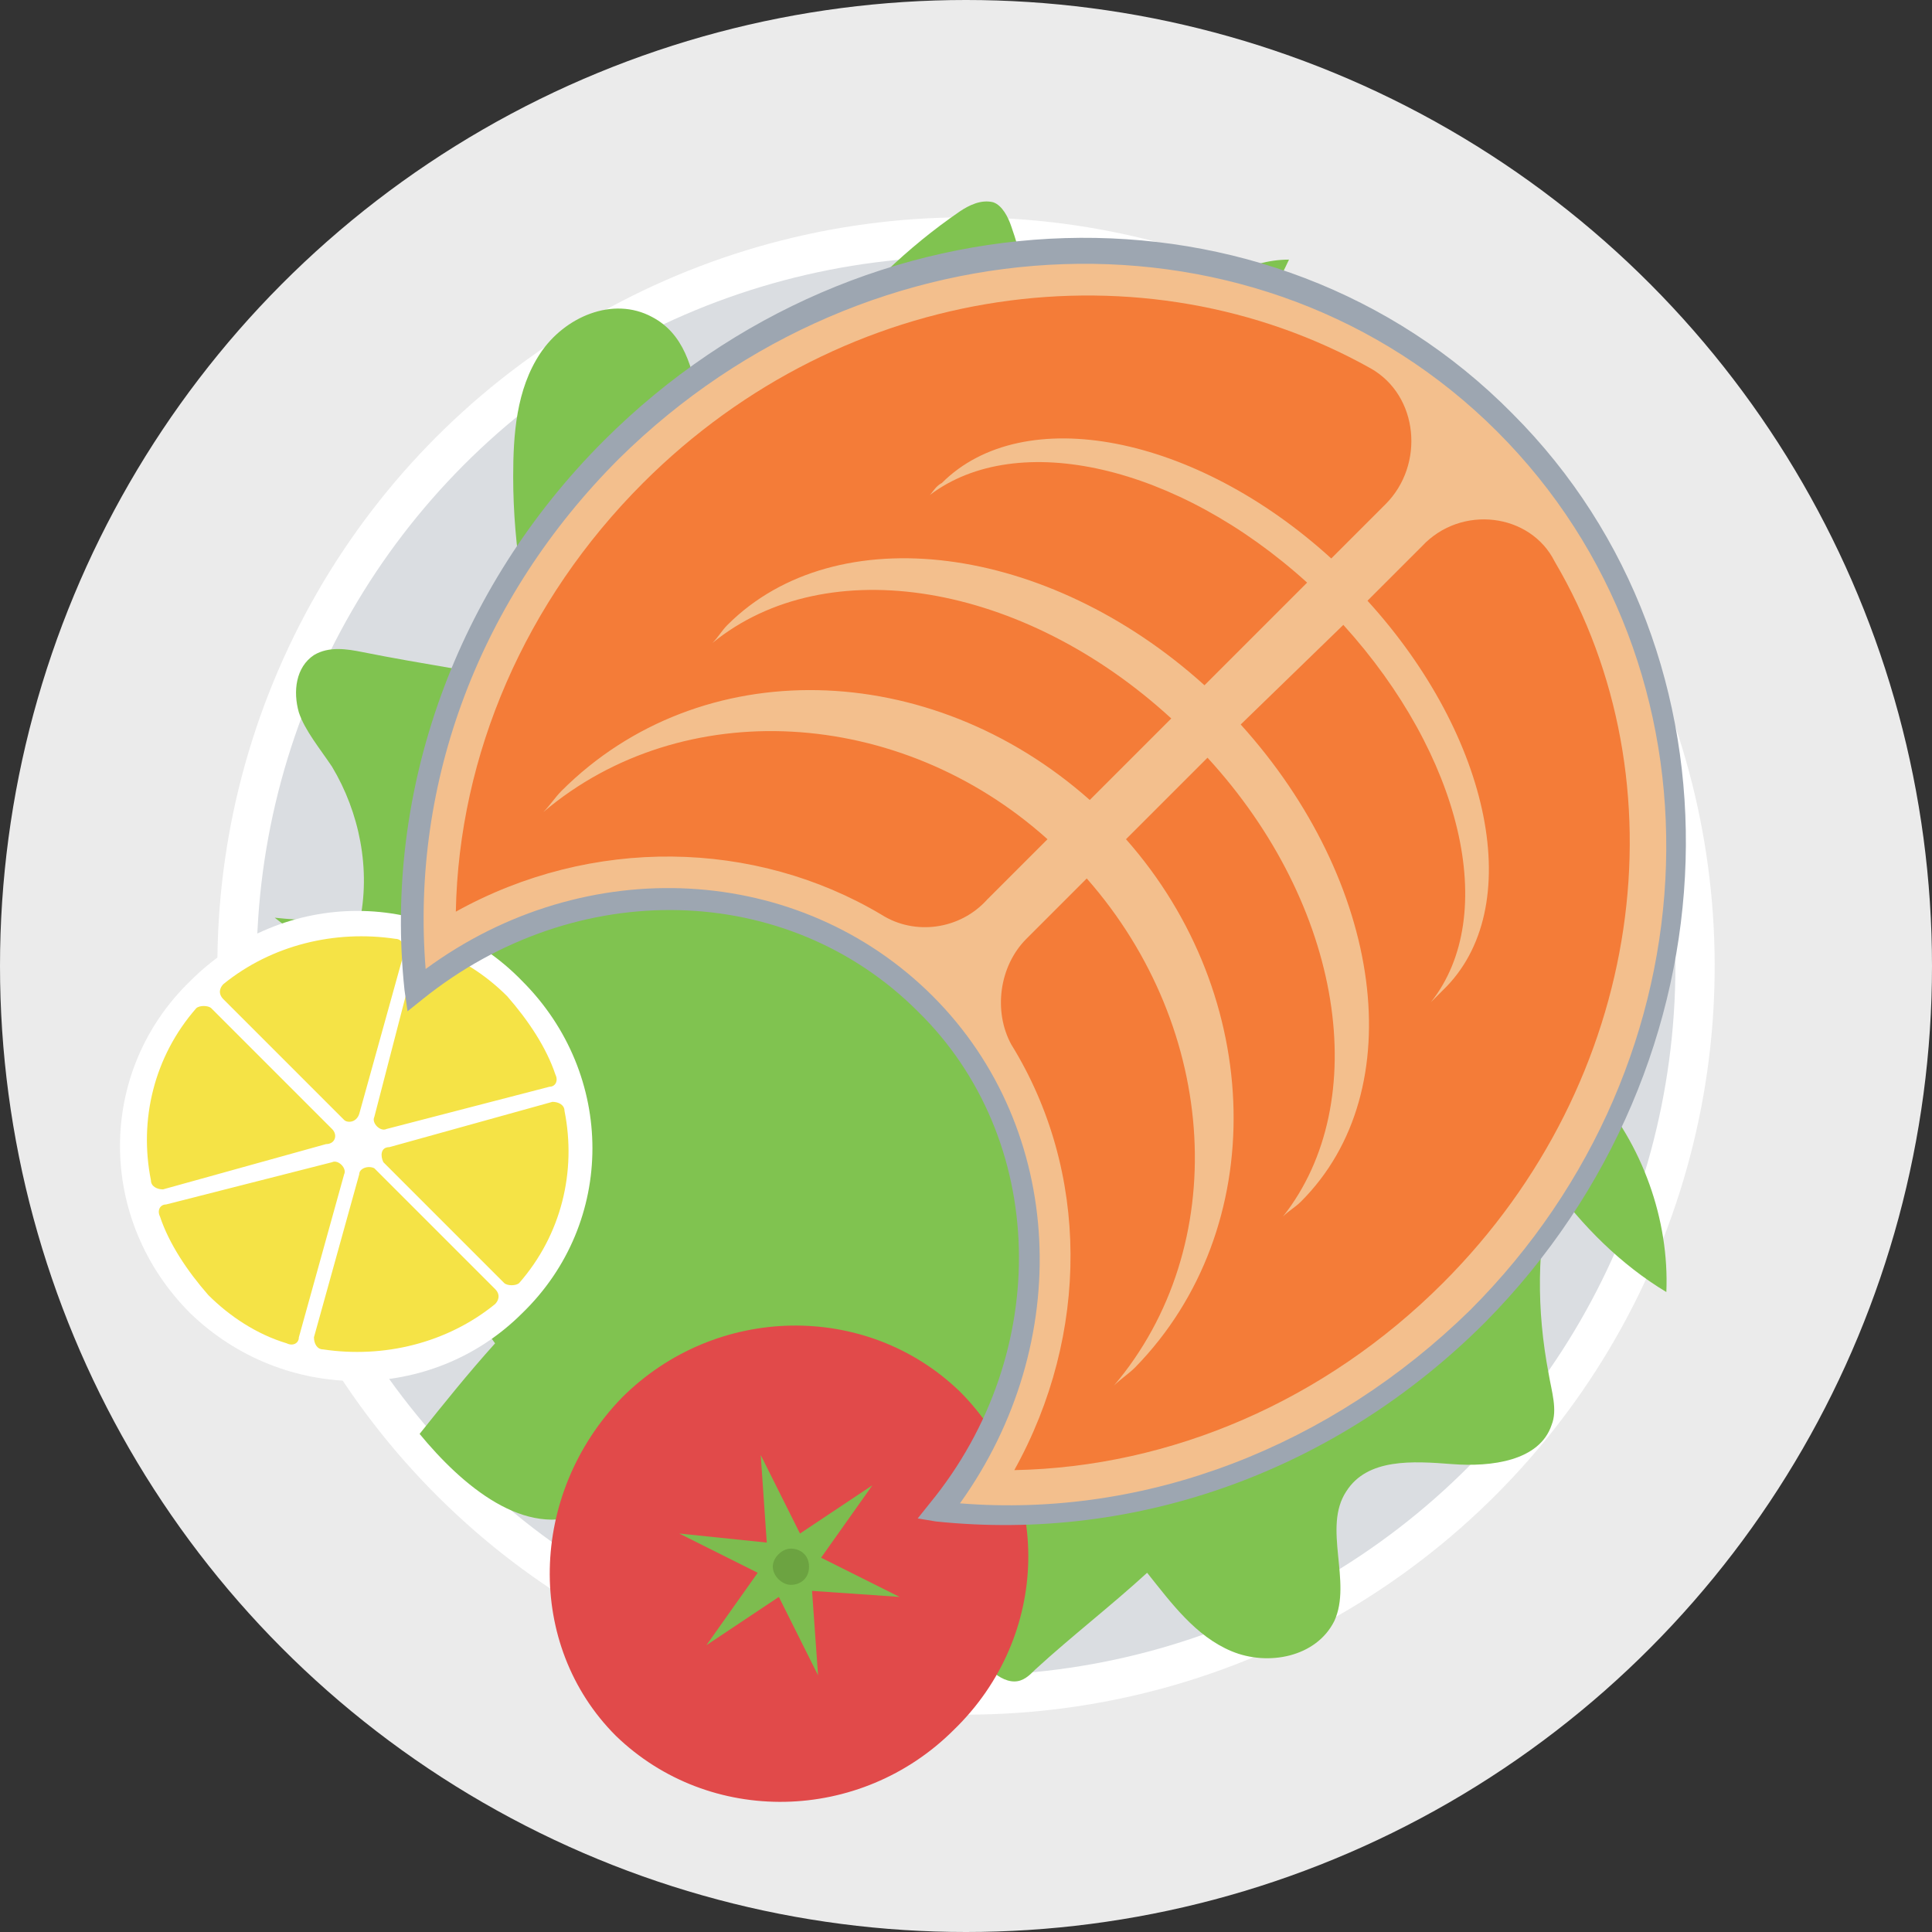
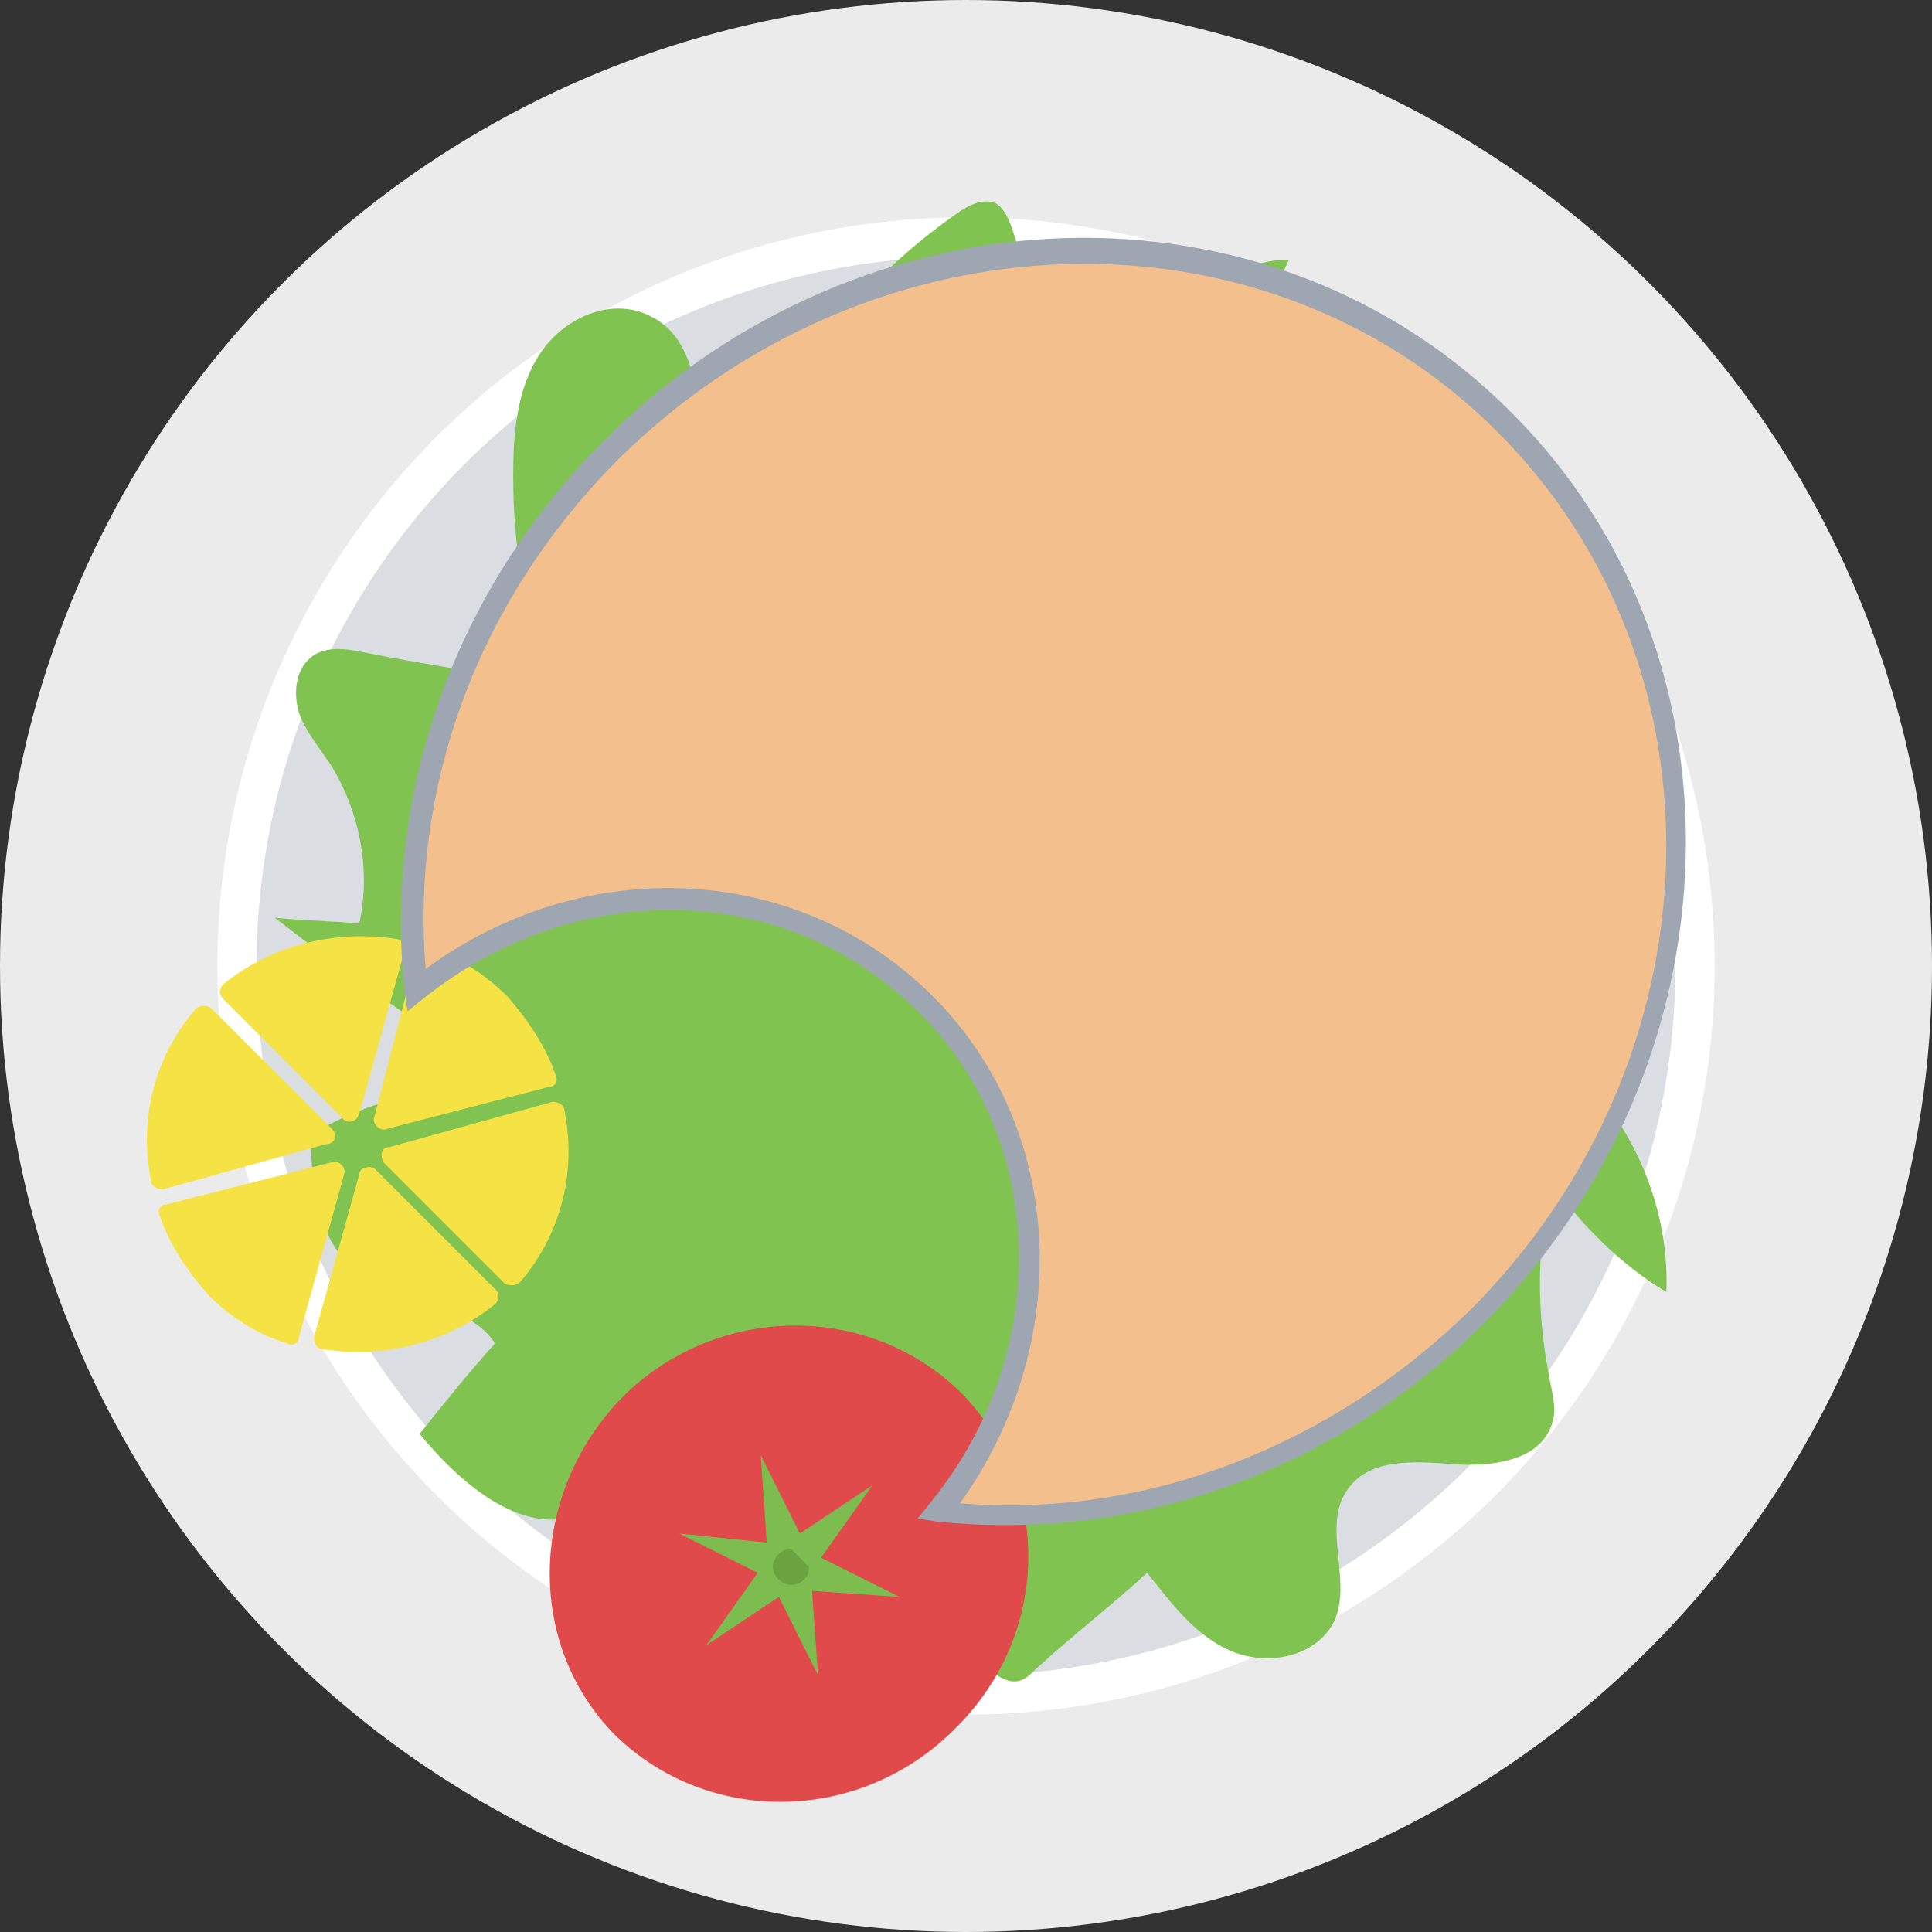
<svg xmlns="http://www.w3.org/2000/svg" viewBox="0 0 64 64">
  <rect x="0" y="0" width="64" height="64" fill="#333333" stroke="none" />
  <circle cx="32" cy="32" r="32" fill="#ebebeb" />
  <circle cx="32" cy="32" r="24.8" fill="#fff" transform="rotate(-34.845 32 31.998)" />
  <circle cx="32" cy="32" r="23.5" fill="#dadde1" />
  <path fill="#80c350" d="M51.9,18.7c-0.6,1.7-3.2,2.2-4.4,0.8c1,3.1,4.5,4.6,6.2,7.4c0.8,1.2,0.9,3.3-0.5,3.8c-0.6,0.2-1.2,0.1-1.7,0.3  c-1,0.4-1.1,1.8-0.7,2.7c0.4,0.9,1.3,1.6,2,2.4c1.6,1.8,2.5,4.3,2.4,6.7c-1.5-0.9-2.8-2.2-3.8-3.6c-0.5,2.1-0.5,4.2-0.1,6.3  c0.1,0.6,0.3,1.2,0.1,1.7c-0.4,1.2-2,1.4-3.3,1.3c-1.3-0.1-2.8-0.2-3.5,0.9c-0.8,1.2,0.2,3-0.4,4.3c-0.6,1.2-2.2,1.5-3.4,1  c-1.2-0.5-2-1.6-2.8-2.6c-1.2,1.1-2.5,2.1-3.7,3.2c-0.2,0.2-0.4,0.4-0.7,0.4c-0.3,0-0.6-0.2-0.8-0.4c-1.7-1.4-3.5-2.9-3.9-5.1  c-1,1.1-2.1,2.2-3.1,3.3c-1.7-1.2-2.9-2.9-3.5-4.8c-1.1-0.1-1.9,1-2.9,1.4c-2,0.9-4.1-0.9-5.5-2.6c0.8-1,1.6-2,2.5-3  c-1-1.5-3.4-1.3-4.7-2.5c-1.2-1-1.4-2.8-1.4-4.4c2.1-1.3,4.7-1.8,7.1-1.4c-2.9-1.8-5.6-3.7-8.3-5.8c0.9,0.1,1.9,0.1,2.8,0.2  c0.4-1.8,0-3.7-0.9-5.2c-0.4-0.6-0.9-1.2-1.1-1.8c-0.2-0.7-0.1-1.5,0.5-1.9c0.5-0.3,1.1-0.2,1.6-0.1c2,0.4,4.1,0.7,6.1,1.1  c-0.7-2.2-1.1-4.6-1.1-6.9c0-1.4,0.1-2.9,0.9-4.1c0.8-1.2,2.4-1.9,3.7-1.2c2.1,1.1,1.2,4.5,2.6,6.5c1.4-4,4.1-7.6,7.6-10  c0.3-0.2,0.7-0.4,1.1-0.3c0.3,0.1,0.5,0.5,0.6,0.8c0.6,1.7,0.8,3.5,0.6,5.3c0,0.3-0.1,0.6,0,0.9c0.4,0.8,1.6,0.4,2.2-0.2  c1.8-1.7,3.6-4.9,6.4-4.9c-1.4,3-2.7,3.4,0.8,5.3C46.1,15.4,49.1,16.9,51.9,18.7z" />
-   <path fill="#fff" d="M6.3,43.5c-3.1-3.1-3.1-8,0-11c3.1-3.1,8-3.1,11,0c3.1,3.1,3.1,8,0,11C14.3,46.5,9.4,46.5,6.3,43.5z" />
  <path fill="#f5e346" d="M11.9 38.9l-1.5 5.4c0 .2.1.4.3.4 2 .3 4.1-.2 5.7-1.5.1-.1.2-.3 0-.5l-4-4C12.2 38.6 11.9 38.7 11.9 38.9zM18.2 36c.2 0 .3-.2.2-.4-.3-.9-.9-1.8-1.6-2.6-.7-.7-1.6-1.3-2.6-1.6-.2-.1-.4 0-.4.2L12.4 37c-.1.2.2.5.4.4L18.2 36zM5.5 39.9c-.2 0-.3.2-.2.4.3.9.9 1.8 1.6 2.6.7.7 1.6 1.3 2.6 1.6.2.1.4 0 .4-.2l1.5-5.4c.1-.2-.2-.5-.4-.4L5.5 39.9zM12.7 38.5l4 4c.1.1.4.1.5 0 1.4-1.6 1.9-3.7 1.5-5.7 0-.2-.2-.3-.4-.3l-5.4 1.5C12.6 38 12.6 38.3 12.7 38.5zM11 37.4l-4-4c-.1-.1-.4-.1-.5 0-1.4 1.6-1.9 3.7-1.5 5.7 0 .2.2.3.4.3l5.4-1.5C11.1 37.9 11.2 37.6 11 37.4zM11.9 36.9l1.5-5.4c0-.2-.1-.4-.3-.4-2-.3-4.1.2-5.7 1.5-.1.1-.2.3 0 .5l4 4C11.5 37.2 11.8 37.2 11.9 36.9z" />
  <path fill="#e14a4a" d="M31.6,57.3c-3.1,3.1-8.1,3.2-11.2,0.2c-3-3-2.9-8,0.2-11.2c3.1-3.1,8.1-3.2,11.2-0.2     C34.9,49.2,34.8,54.2,31.6,57.3z" />
  <polygon fill="#7dbc4f" points="26.9 52.7 29.8 52.9 27.2 51.6 28.9 49.2 26.5 50.8 25.2 48.2 25.4 51.1 22.5 50.8 25.1 52.1 23.4 54.5 25.8 52.9 27.1 55.5" />
-   <path fill="#6ca341" d="M26.8,51.9c0,0.4-0.3,0.6-0.6,0.6s-0.6-0.3-0.6-0.6s0.3-0.6,0.6-0.6S26.8,51.5,26.8,51.9z" />
+   <path fill="#6ca341" d="M26.8,51.9c0,0.4-0.3,0.6-0.6,0.6s-0.6-0.3-0.6-0.6s0.3-0.6,0.6-0.6z" />
  <g>
    <path fill="#f3bf8d" d="M49.9,14C42,6.1,28.7,6.5,20.3,14.9c-5,5-7.2,11.6-6.5,17.9c5.1-4.1,12.4-4,16.8,0.4     c4.5,4.5,4.5,11.7,0.4,16.8c6.2,0.7,12.9-1.5,17.9-6.5C57.4,35.1,57.8,21.9,49.9,14z" />
    <path fill="#9da6b1" d="M30.4,50.3l0.4-0.5c4.1-5,3.9-12.1-0.4-16.3C26.1,29.2,19.1,29,14,33.1l-0.5,0.4l-0.1-0.7     c-0.7-6.6,1.7-13.3,6.6-18.2c8.6-8.6,22.1-9,30.1-0.9c8,8,7.6,21.5-0.9,30.1c-4.9,4.9-11.5,7.3-18.2,6.6L30.4,50.3z M30.9,33     c4.4,4.4,4.7,11.5,0.9,16.8c6.2,0.5,12.3-1.9,16.9-6.4c8.3-8.3,8.7-21.3,0.9-29.1c-7.8-7.8-20.8-7.3-29.1,0.9     c-4.6,4.6-6.9,10.7-6.4,16.9C19.4,28.2,26.5,28.6,30.9,33z" />
-     <path fill="#f47c38" d="M47.1 18.1l-1.8 1.8c4.1 4.5 5.3 10.2 2.5 12.9-.1.1-.3.3-.4.4 2.3-2.9 1-8.2-2.9-12.5L41.1 24c4.7 5.2 5.7 12.1 2 15.8-.2.2-.4.3-.6.5 3-3.8 2-10.3-2.5-15.2l-2.7 2.7c4.6 5.2 4.8 12.9.3 17.5-.2.2-.5.4-.7.6 3.9-4.6 3.5-11.8-.9-16.8l-2 2c-.9.9-1.1 2.4-.5 3.5 2.6 4.2 2.6 9.6.1 14.1 5.2-.1 10.3-2.3 14.2-6.2 6.7-6.7 8-16.6 3.7-23.9C50.7 17 48.4 16.7 47.1 18.1zM18 26.9c.2-.2.4-.5.6-.7 4.6-4.6 12.2-4.4 17.5.3l2.7-2.7c-4.9-4.5-11.4-5.6-15.2-2.5.2-.2.3-.4.5-.6 3.6-3.6 10.6-2.7 15.8 2l3.4-3.4c-4.3-3.9-9.6-5.1-12.5-2.9.1-.1.2-.3.4-.4 2.7-2.7 8.4-1.6 12.9 2.5l1.8-1.8c1.3-1.3 1.1-3.6-.5-4.5C37.9 8 28 9.3 21.3 16c-3.9 3.9-6.1 9-6.2 14.2 4.5-2.5 9.9-2.4 14.1.1 1.1.7 2.6.5 3.5-.5l2-2C29.8 23.4 22.6 23 18 26.9z" />
  </g>
</svg>